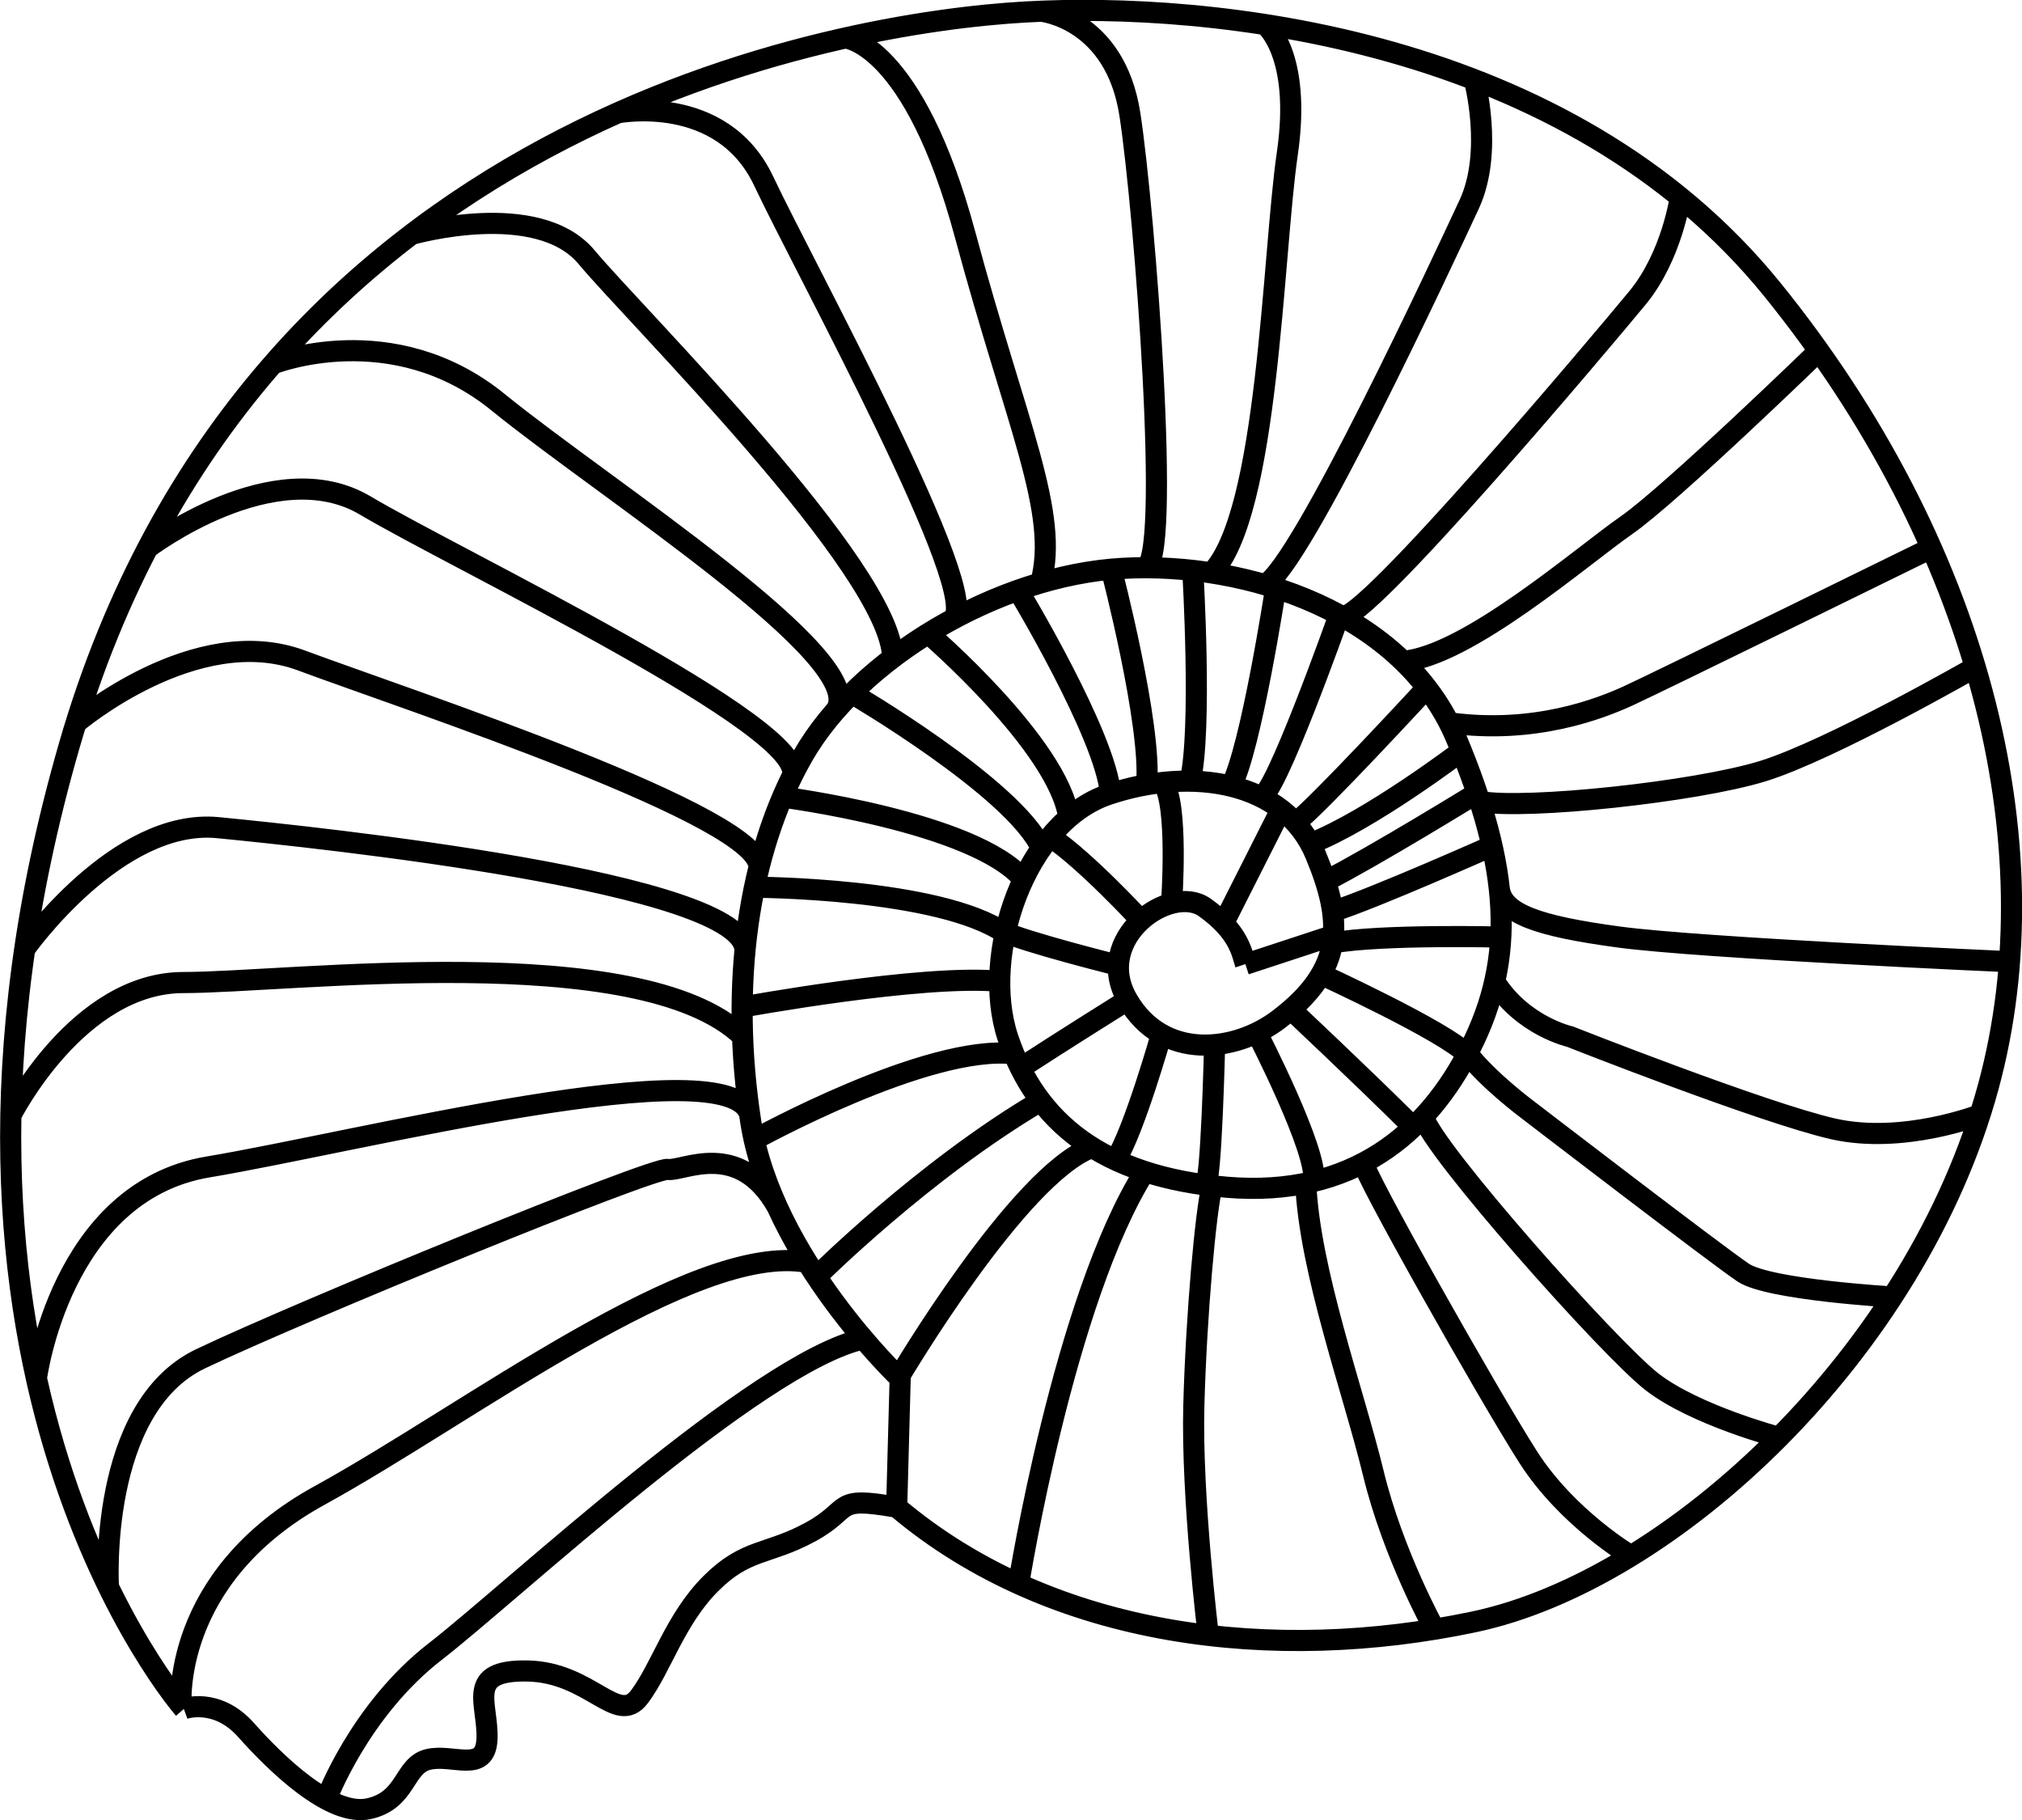
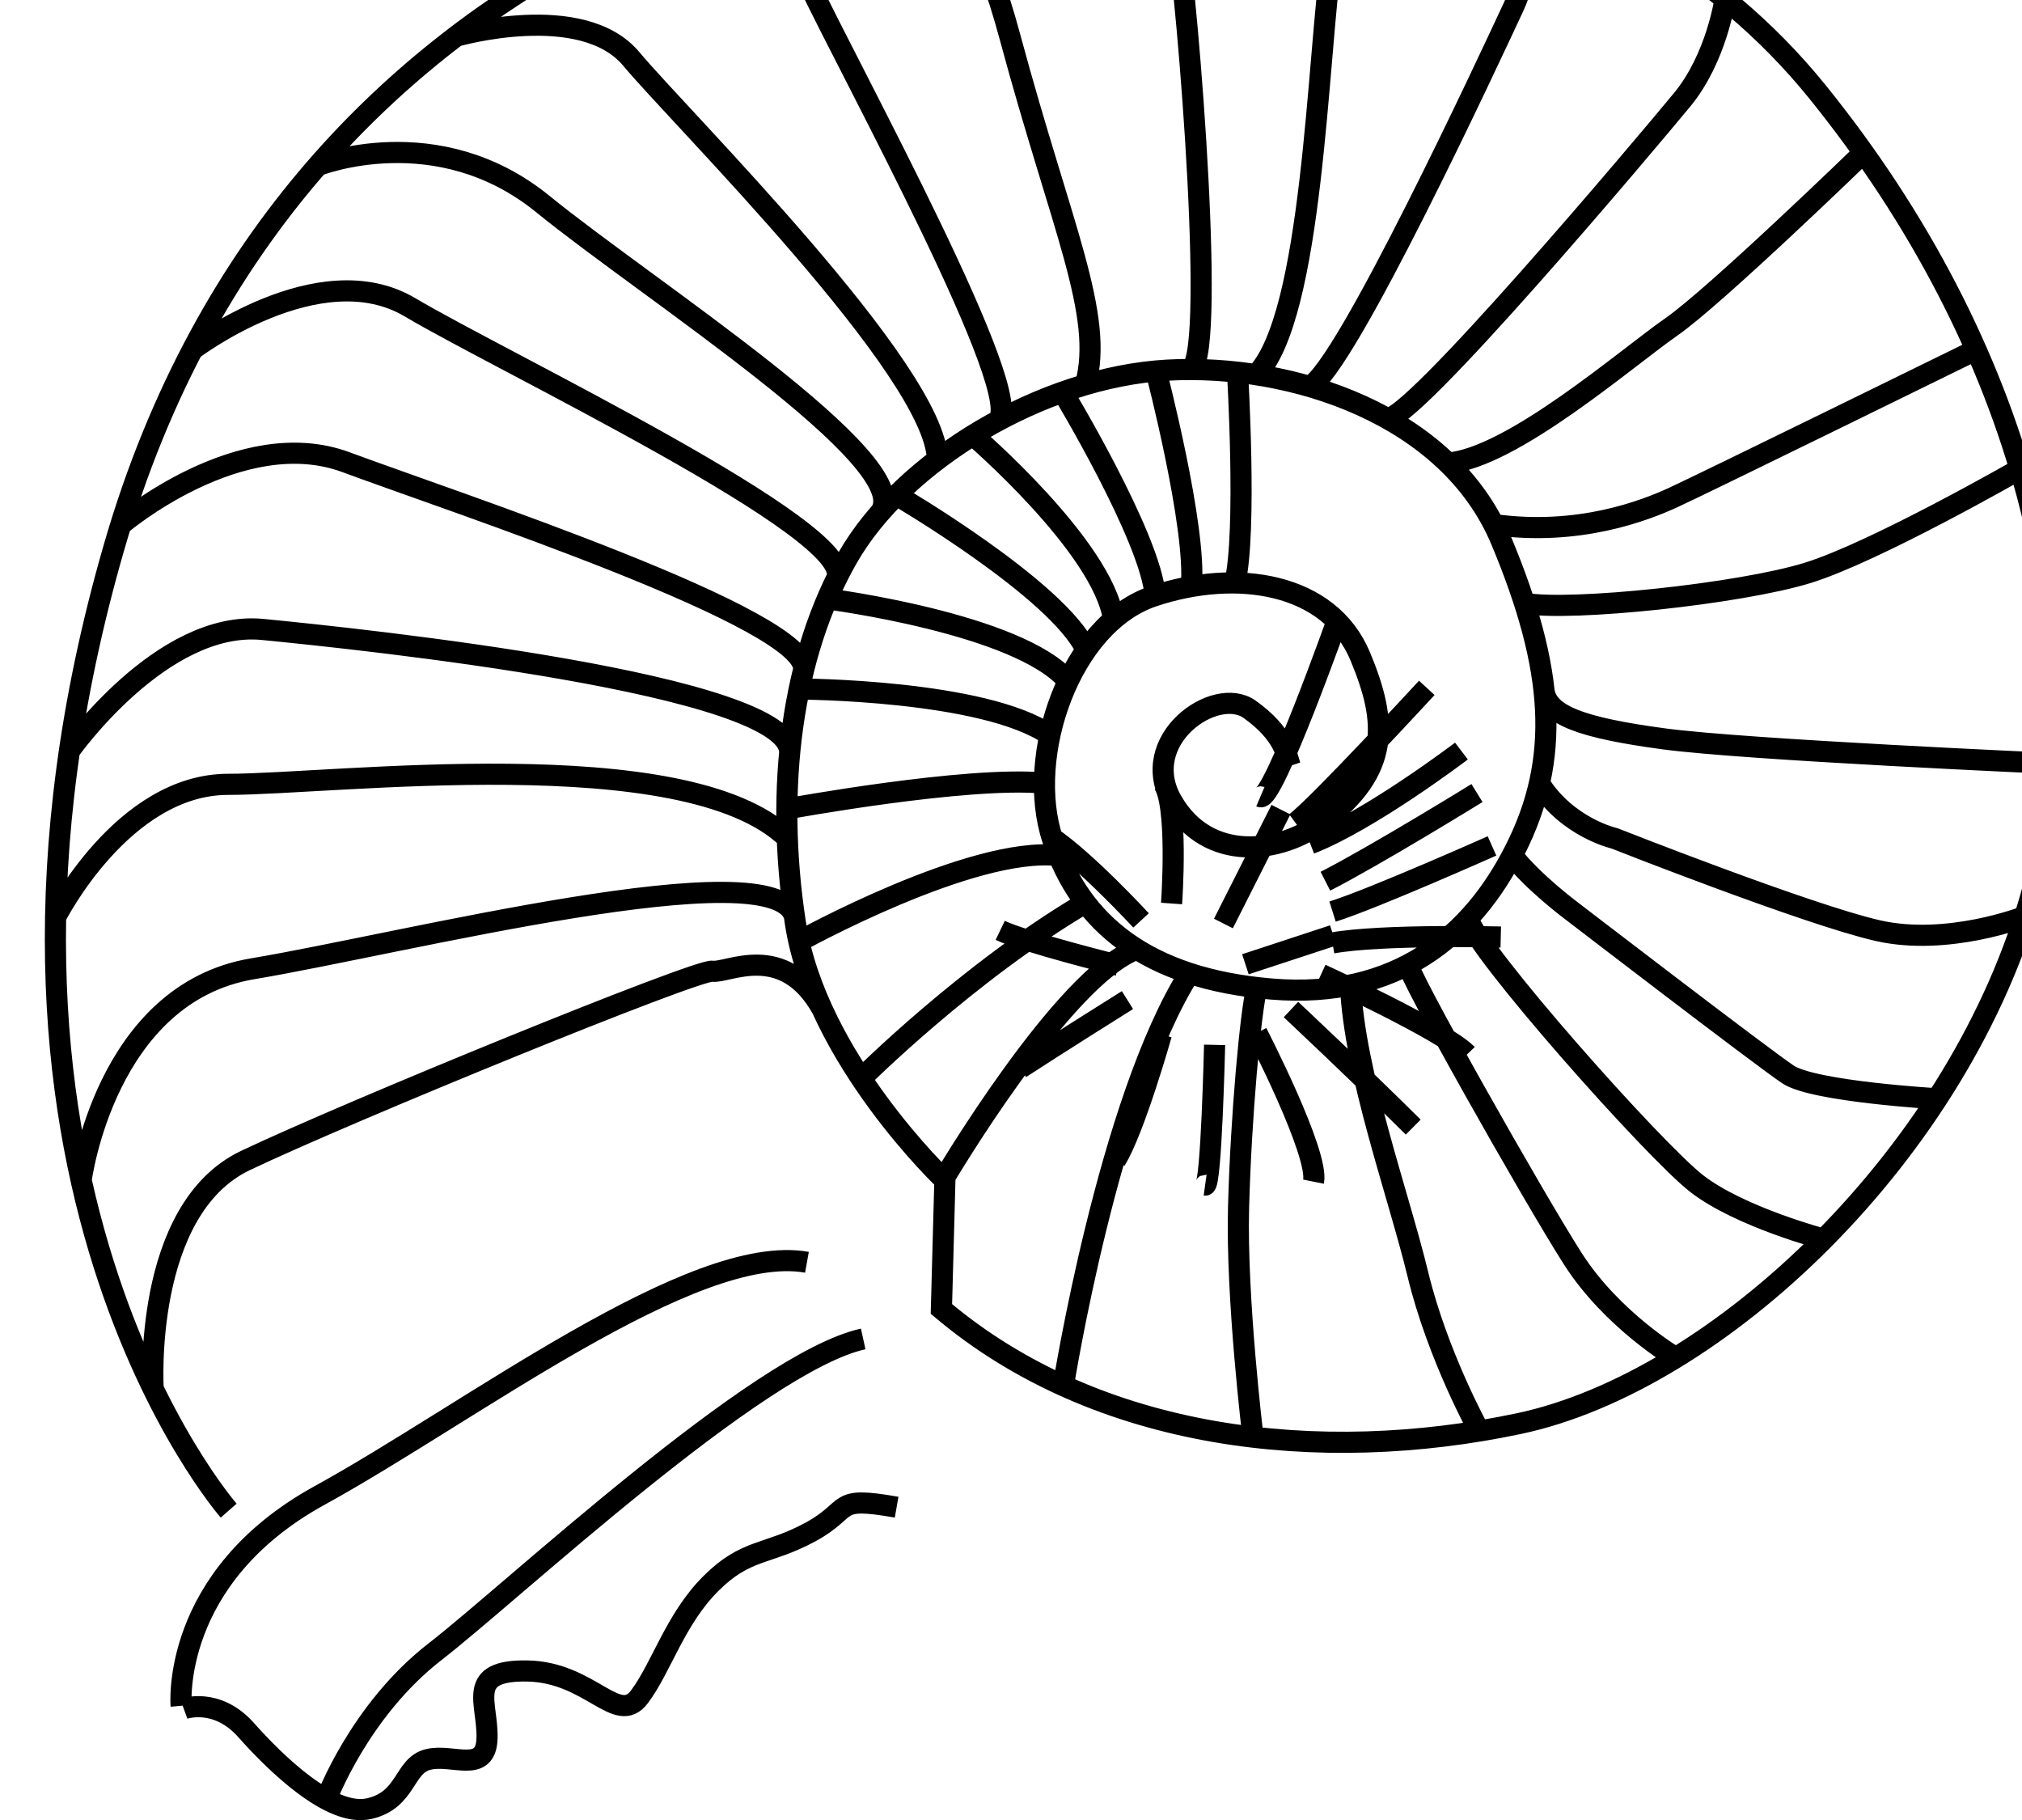
<svg xmlns="http://www.w3.org/2000/svg" version="1.1" viewBox="0 0 95.701 86.146">
  <g transform="translate(-28.874 -26.249)">
-     <path d="m87.819 71.883 4.161-1.367m-5.202-0.563 2.723-5.388m-5.177 4.442s0.343-4.803-0.414-5.72m-1.03 6.521s-2.626-2.851-4.297-3.963m3.224 6.09s-4.441-1.103-5.593-1.657m6.023 3.3s-3.163 1.978-5.074 3.225m6.679-1.601s-1.28 4.528-2.172 5.957m4.691-5.462s-0.155 6.679-0.449 6.638m2.451-7.206s2.948 5.706 2.68 7.042m-1.068-8.146s3.22 3.016 5.787 5.564m-4.361-7.229s5.858 2.69 6.912 3.786m-53.997 35.26s1.554-4.208 5.162-7.001 15.253-13.698 20.251-14.791m-32.282 17.362s-0.536-6.062 6.562-9.96c7.098-3.898 17.666-11.994 23.058-11.03m-29.495 21.13s1.552-0.565 2.948 1.005 4.014 4.131 5.818 3.723c1.804-0.407 1.629-2.036 2.793-2.327s2.734 0.698 2.793-0.989-1.047-3.258 1.92-3.2 4.247 2.618 5.294 1.222c1.047-1.396 1.687-3.665 3.374-5.353s2.676-1.338 4.713-2.443 1.016-1.716 4.086-1.178m28.594-26.982s-5.653-0.139-7.967 0.28m7.552-4.592s-5.576 2.485-7.546 3.108m6.836-5.61s-4.845 2.986-7.175 4.173m6.439-6.16s-4.322 3.283-7.156 4.384m5.516-7.375s-5.192 5.631-6.218 6.385m2.073-9.836s-3.135 8.857-3.732 8.602m0.725-9.877s-1.174 7.652-2.117 9.38m-1.807-10.212s0.453 7.545-0.126 9.975m-3.733-10.033s1.937 7.417 1.673 10.202m-6.085-9.207s4.151 6.869 4.375 9.634m-8.625-7.59s6.147 5.271 6.654 8.715m-10.271-5.881s7.639 4.463 8.976 7.33m-12.258-2.419s9.096 1.168 11.403 3.896m-12.729 0.371s8.753 0.027 11.866 2.181m-12.45 3.492s8.531-1.57 12.192-1.221m-11.622 7.501s8.194-4.541 12.291-4.072m0.227 25.088s2.137-13.436 5.968-19.514m-11.636 9.739s5.663-9.598 9.143-10.883m-13.044 6.123s5.07-5.061 10.616-8.319m7.929 25.29s-0.801-6.577-0.684-10.882c0.116-4.305 0.564-9.211 0.864-10.394m10.53 20.987s-1.969-3.552-2.9-7.392c-0.931-3.84-3.019-9.57-3.197-13.716m15.396 17.636s-3.007-1.768-4.869-4.677c-1.862-2.909-8.015-13.805-7.782-13.932m19.653 13.001s-3.958-1.047-5.995-2.618c-2.036-1.571-10.491-11.105-10.831-12.563m22.191 8.535s-5.833-0.336-7.055-1.15c-1.222-0.815-10.239-7.738-10.239-7.738s-1.84-1.37-2.811-2.634m24.253 2.896s-3.639 1.425-6.956 0.669-12.45-4.363-12.45-4.363-2.242-0.504-3.564-2.608m24.366-0.938s-14.576-0.642-18.474-1.166c-3.898-0.524-5.505-1.116-5.673-2.279m22.526-10.492s-6.846 3.927-10.046 4.916c-3.2 0.989-11.212 1.833-13.402 1.44m21.371-11.996s-13.089 6.425-14.369 7.006c-1.28 0.582-4.413 1.827-8.461 1.263m17.506-17.597s-7.009 6.793-9.103 8.247-7.533 6.194-10.574 6.442m13.118-21.957s-0.392 2.773-2.021 4.752-13.062 15.557-13.999 15.076m6.271-25.398s0.921 3.399-0.242 5.901c-1.164 2.502-8.001 17.205-9.673 17.998m9e-3 -26.508s1.752 1.354 1.054 6.125c-0.698 4.771-0.893 17.079-3.588 19.826m-8.053-26.581s3.496 0.355 4.194 4.893c0.698 4.538 2.001 21.398 0.699 21.444m-14.162-25.072s3.224 0.254 5.668 9.33 4.472 13.138 3.574 16.459m-20.019-22.246s4.925-0.962 6.903 3.227c1.978 4.189 10.537 19.792 8.928 20.752m-25.593-18.227s5.961-1.71 8.288 1.082c2.327 2.793 14.424 14.765 14.484 18.96m-29.33-13.915s5.653-2.253 10.657 1.82c5.003 4.072 17.683 12.168 15.982 14.581m-32.565-7.691s5.995-4.562 10.3-2.002c4.305 2.56 21.135 10.569 20.189 12.826m-33.883-2.539s5.666-4.818 10.669-2.956c5.003 1.862 22.109 7.476 21.641 9.861m-34.738 3.794s4.371-6.208 9.142-5.743c4.771 0.465 25.075 2.597 24.945 5.844m-34.743 7.769s3.166-6.283 8.169-6.283c5.003 0 21.626-2.115 26.463 2.55m-33.424 16.179s1.143-8.839 8.125-10.002c6.981-1.164 24.797-5.71 25.637-2.466m-30.354 22.34s-0.519-8.47 4.367-10.798c4.887-2.327 21.41-9.076 22.108-8.96 0.698 0.116 3.366-1.468 5.184 1.779m-28.084 23.75s-13.987-15.962-5.43-45.582c8.557-29.62 36.531-34.227 45.252-34.721 8.721-0.494 25.671 1.152 35.379 13.164 9.709 12.012 13.329 26.164 10.202 37.683-3.408 12.555-14.974 23.367-24.354 25.341-9.38 1.975-19.911 0.823-27.316-5.43l0.165-6.088s-6.088-5.759-7.076-12.177c-0.987-6.418-0.165-12.671 2.468-17.278 2.633-4.607 9.215-8.557 15.139-8.886 5.924-0.329 13.307 2.11 15.797 8.063 2.546 6.088 2.836 10.337 0.658 14.645-2.038 4.033-5.595 7.076-11.519 6.582-5.924-0.494-9.05-3.127-10.367-7.076-1.316-3.949 0.823-10.202 4.772-11.519 3.949-1.316 8.333-0.636 9.788 2.855 1.317 3.161 1.396 5.411-1.745 7.796-2.057 1.562-5.469 1.978-7.156-0.931-1.687-2.909 2.036-5.527 3.665-4.363s1.745 2.153 1.92 2.676" fill="none" stroke="#000" stroke-width="1px" />
+     <path d="m87.819 71.883 4.161-1.367m-5.202-0.563 2.723-5.388m-5.177 4.442s0.343-4.803-0.414-5.72m-1.03 6.521s-2.626-2.851-4.297-3.963m3.224 6.09s-4.441-1.103-5.593-1.657m6.023 3.3s-3.163 1.978-5.074 3.225m6.679-1.601s-1.28 4.528-2.172 5.957m4.691-5.462s-0.155 6.679-0.449 6.638m2.451-7.206s2.948 5.706 2.68 7.042m-1.068-8.146s3.22 3.016 5.787 5.564m-4.361-7.229s5.858 2.69 6.912 3.786m-53.997 35.26s1.554-4.208 5.162-7.001 15.253-13.698 20.251-14.791m-32.282 17.362s-0.536-6.062 6.562-9.96c7.098-3.898 17.666-11.994 23.058-11.03m-29.495 21.13s1.552-0.565 2.948 1.005 4.014 4.131 5.818 3.723c1.804-0.407 1.629-2.036 2.793-2.327s2.734 0.698 2.793-0.989-1.047-3.258 1.92-3.2 4.247 2.618 5.294 1.222c1.047-1.396 1.687-3.665 3.374-5.353s2.676-1.338 4.713-2.443 1.016-1.716 4.086-1.178m28.594-26.982s-5.653-0.139-7.967 0.28m7.552-4.592s-5.576 2.485-7.546 3.108m6.836-5.61s-4.845 2.986-7.175 4.173m6.439-6.16s-4.322 3.283-7.156 4.384m5.516-7.375s-5.192 5.631-6.218 6.385m2.073-9.836s-3.135 8.857-3.732 8.602m0.725-9.877m-1.807-10.212s0.453 7.545-0.126 9.975m-3.733-10.033s1.937 7.417 1.673 10.202m-6.085-9.207s4.151 6.869 4.375 9.634m-8.625-7.59s6.147 5.271 6.654 8.715m-10.271-5.881s7.639 4.463 8.976 7.33m-12.258-2.419s9.096 1.168 11.403 3.896m-12.729 0.371s8.753 0.027 11.866 2.181m-12.45 3.492s8.531-1.57 12.192-1.221m-11.622 7.501s8.194-4.541 12.291-4.072m0.227 25.088s2.137-13.436 5.968-19.514m-11.636 9.739s5.663-9.598 9.143-10.883m-13.044 6.123s5.07-5.061 10.616-8.319m7.929 25.29s-0.801-6.577-0.684-10.882c0.116-4.305 0.564-9.211 0.864-10.394m10.53 20.987s-1.969-3.552-2.9-7.392c-0.931-3.84-3.019-9.57-3.197-13.716m15.396 17.636s-3.007-1.768-4.869-4.677c-1.862-2.909-8.015-13.805-7.782-13.932m19.653 13.001s-3.958-1.047-5.995-2.618c-2.036-1.571-10.491-11.105-10.831-12.563m22.191 8.535s-5.833-0.336-7.055-1.15c-1.222-0.815-10.239-7.738-10.239-7.738s-1.84-1.37-2.811-2.634m24.253 2.896s-3.639 1.425-6.956 0.669-12.45-4.363-12.45-4.363-2.242-0.504-3.564-2.608m24.366-0.938s-14.576-0.642-18.474-1.166c-3.898-0.524-5.505-1.116-5.673-2.279m22.526-10.492s-6.846 3.927-10.046 4.916c-3.2 0.989-11.212 1.833-13.402 1.44m21.371-11.996s-13.089 6.425-14.369 7.006c-1.28 0.582-4.413 1.827-8.461 1.263m17.506-17.597s-7.009 6.793-9.103 8.247-7.533 6.194-10.574 6.442m13.118-21.957s-0.392 2.773-2.021 4.752-13.062 15.557-13.999 15.076m6.271-25.398s0.921 3.399-0.242 5.901c-1.164 2.502-8.001 17.205-9.673 17.998m9e-3 -26.508s1.752 1.354 1.054 6.125c-0.698 4.771-0.893 17.079-3.588 19.826m-8.053-26.581s3.496 0.355 4.194 4.893c0.698 4.538 2.001 21.398 0.699 21.444m-14.162-25.072s3.224 0.254 5.668 9.33 4.472 13.138 3.574 16.459m-20.019-22.246s4.925-0.962 6.903 3.227c1.978 4.189 10.537 19.792 8.928 20.752m-25.593-18.227s5.961-1.71 8.288 1.082c2.327 2.793 14.424 14.765 14.484 18.96m-29.33-13.915s5.653-2.253 10.657 1.82c5.003 4.072 17.683 12.168 15.982 14.581m-32.565-7.691s5.995-4.562 10.3-2.002c4.305 2.56 21.135 10.569 20.189 12.826m-33.883-2.539s5.666-4.818 10.669-2.956c5.003 1.862 22.109 7.476 21.641 9.861m-34.738 3.794s4.371-6.208 9.142-5.743c4.771 0.465 25.075 2.597 24.945 5.844m-34.743 7.769s3.166-6.283 8.169-6.283c5.003 0 21.626-2.115 26.463 2.55m-33.424 16.179s1.143-8.839 8.125-10.002c6.981-1.164 24.797-5.71 25.637-2.466m-30.354 22.34s-0.519-8.47 4.367-10.798c4.887-2.327 21.41-9.076 22.108-8.96 0.698 0.116 3.366-1.468 5.184 1.779m-28.084 23.75s-13.987-15.962-5.43-45.582c8.557-29.62 36.531-34.227 45.252-34.721 8.721-0.494 25.671 1.152 35.379 13.164 9.709 12.012 13.329 26.164 10.202 37.683-3.408 12.555-14.974 23.367-24.354 25.341-9.38 1.975-19.911 0.823-27.316-5.43l0.165-6.088s-6.088-5.759-7.076-12.177c-0.987-6.418-0.165-12.671 2.468-17.278 2.633-4.607 9.215-8.557 15.139-8.886 5.924-0.329 13.307 2.11 15.797 8.063 2.546 6.088 2.836 10.337 0.658 14.645-2.038 4.033-5.595 7.076-11.519 6.582-5.924-0.494-9.05-3.127-10.367-7.076-1.316-3.949 0.823-10.202 4.772-11.519 3.949-1.316 8.333-0.636 9.788 2.855 1.317 3.161 1.396 5.411-1.745 7.796-2.057 1.562-5.469 1.978-7.156-0.931-1.687-2.909 2.036-5.527 3.665-4.363s1.745 2.153 1.92 2.676" fill="none" stroke="#000" stroke-width="1px" />
  </g>
</svg>